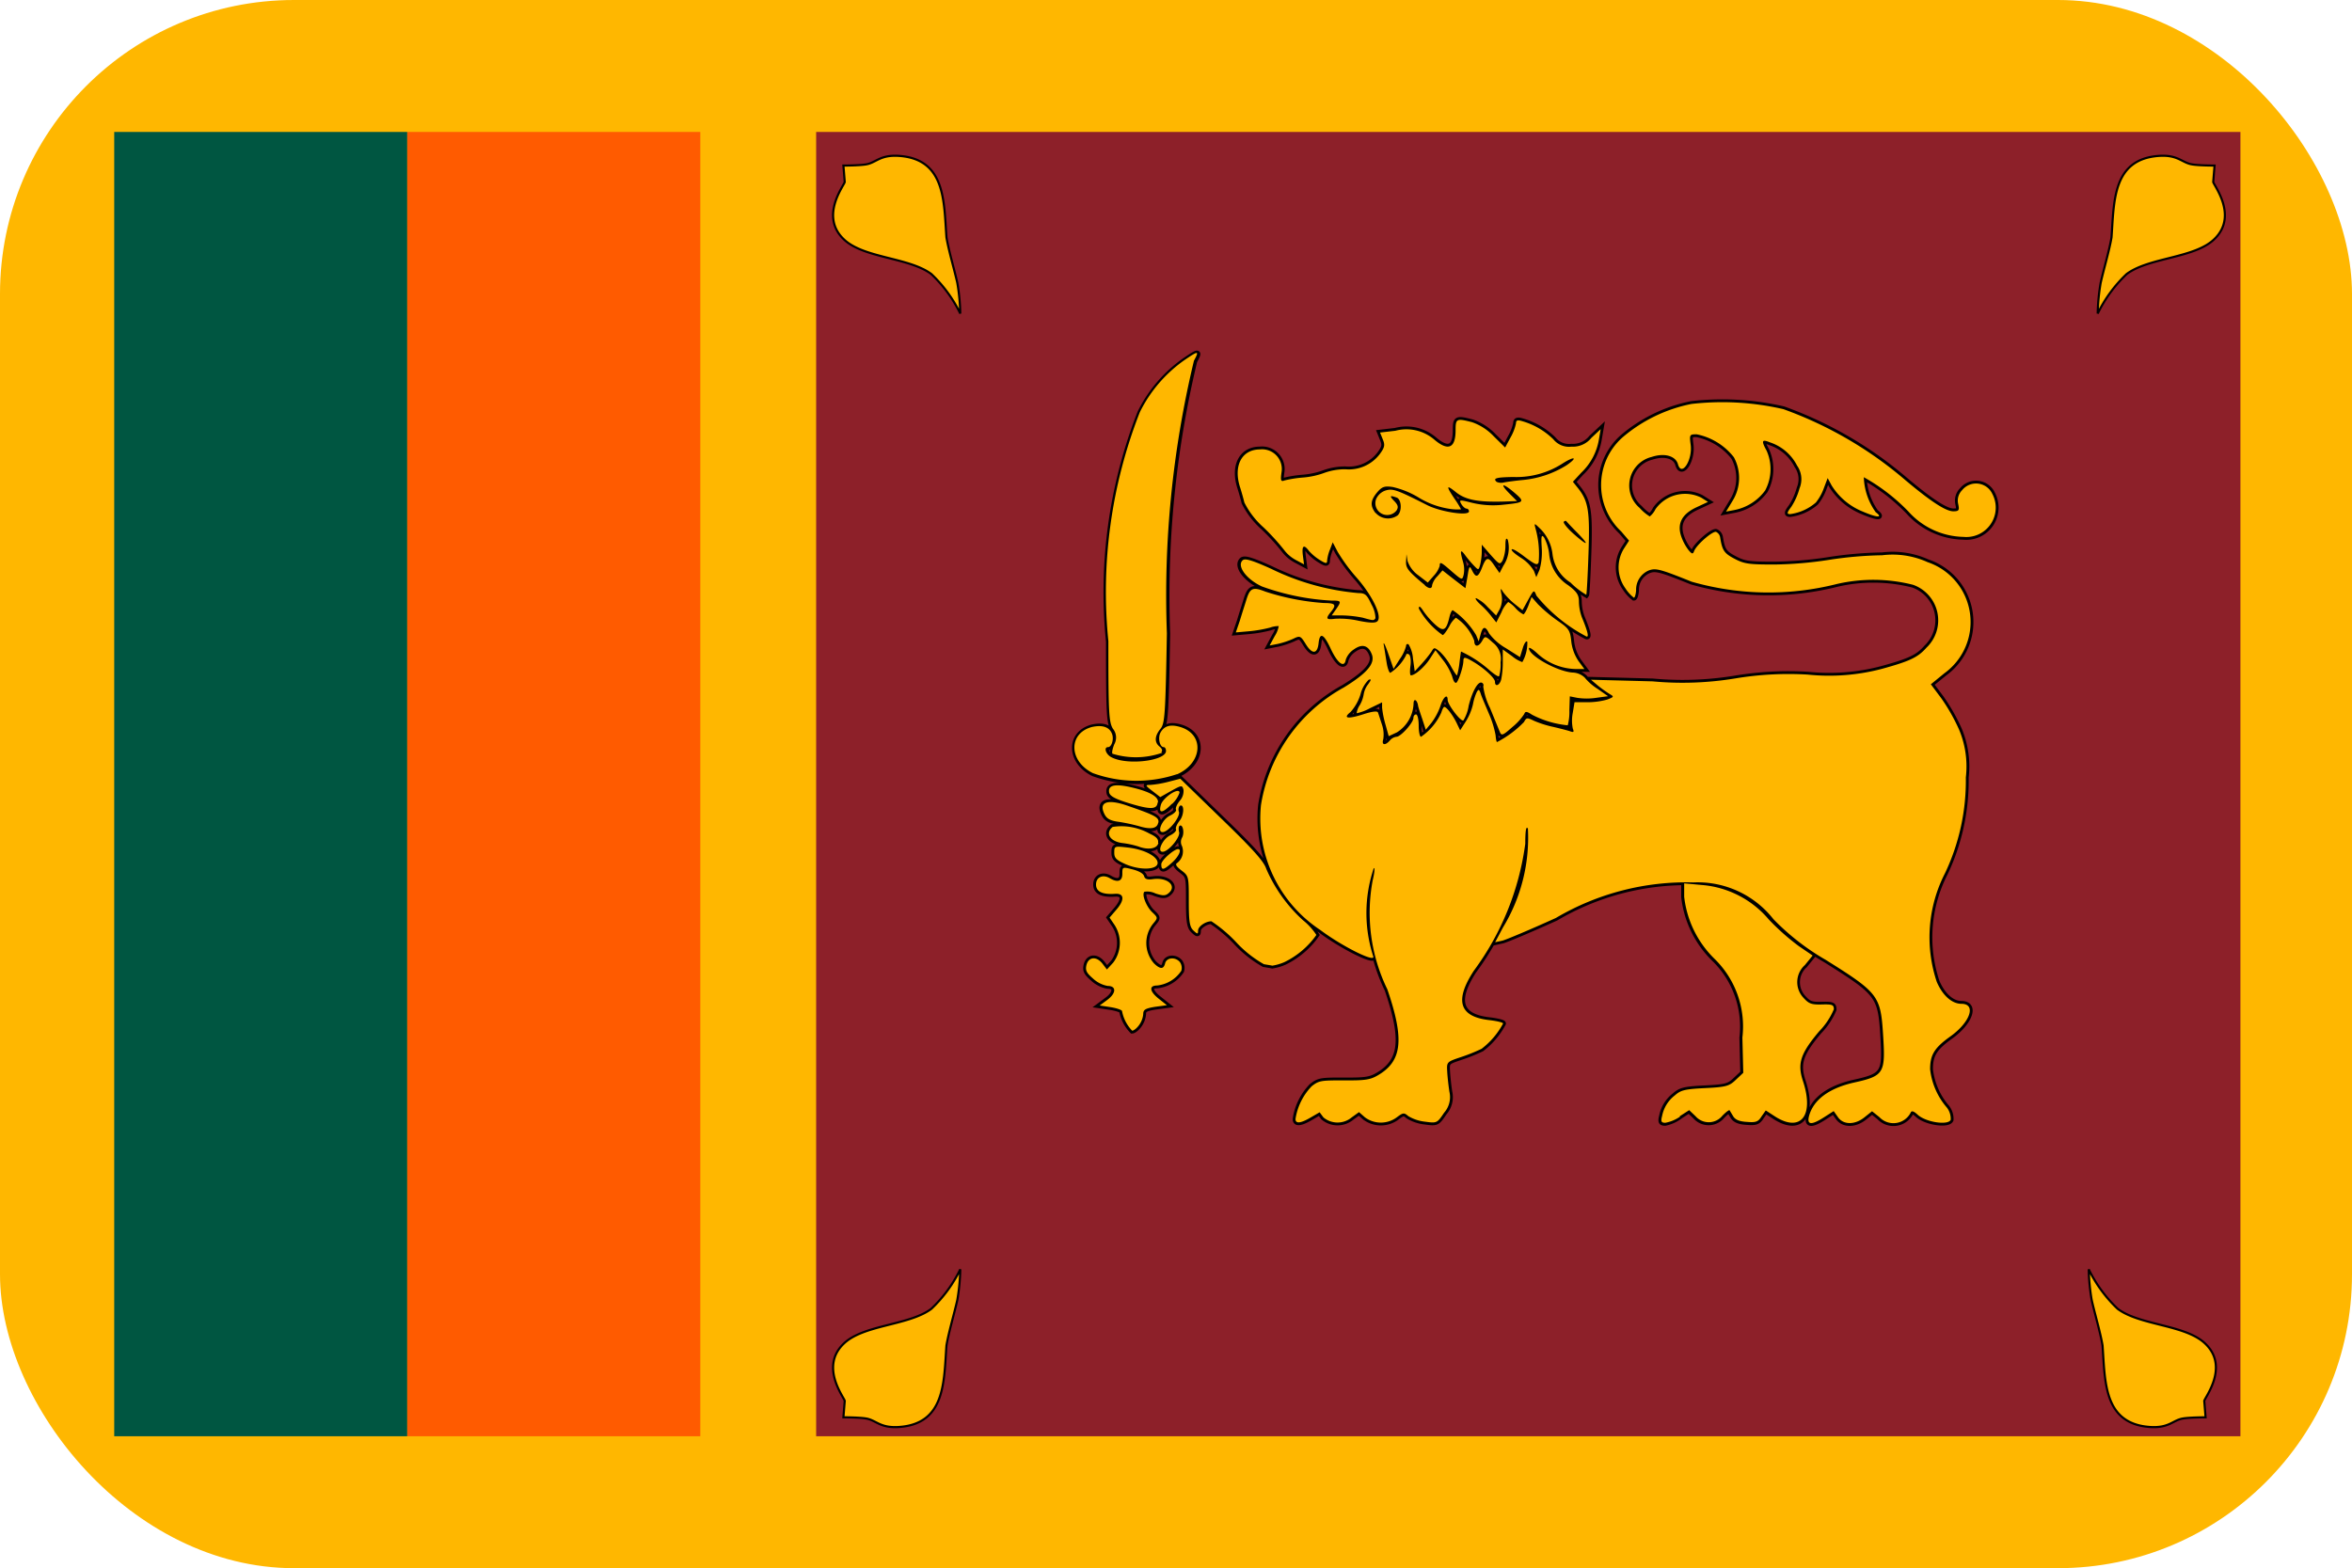
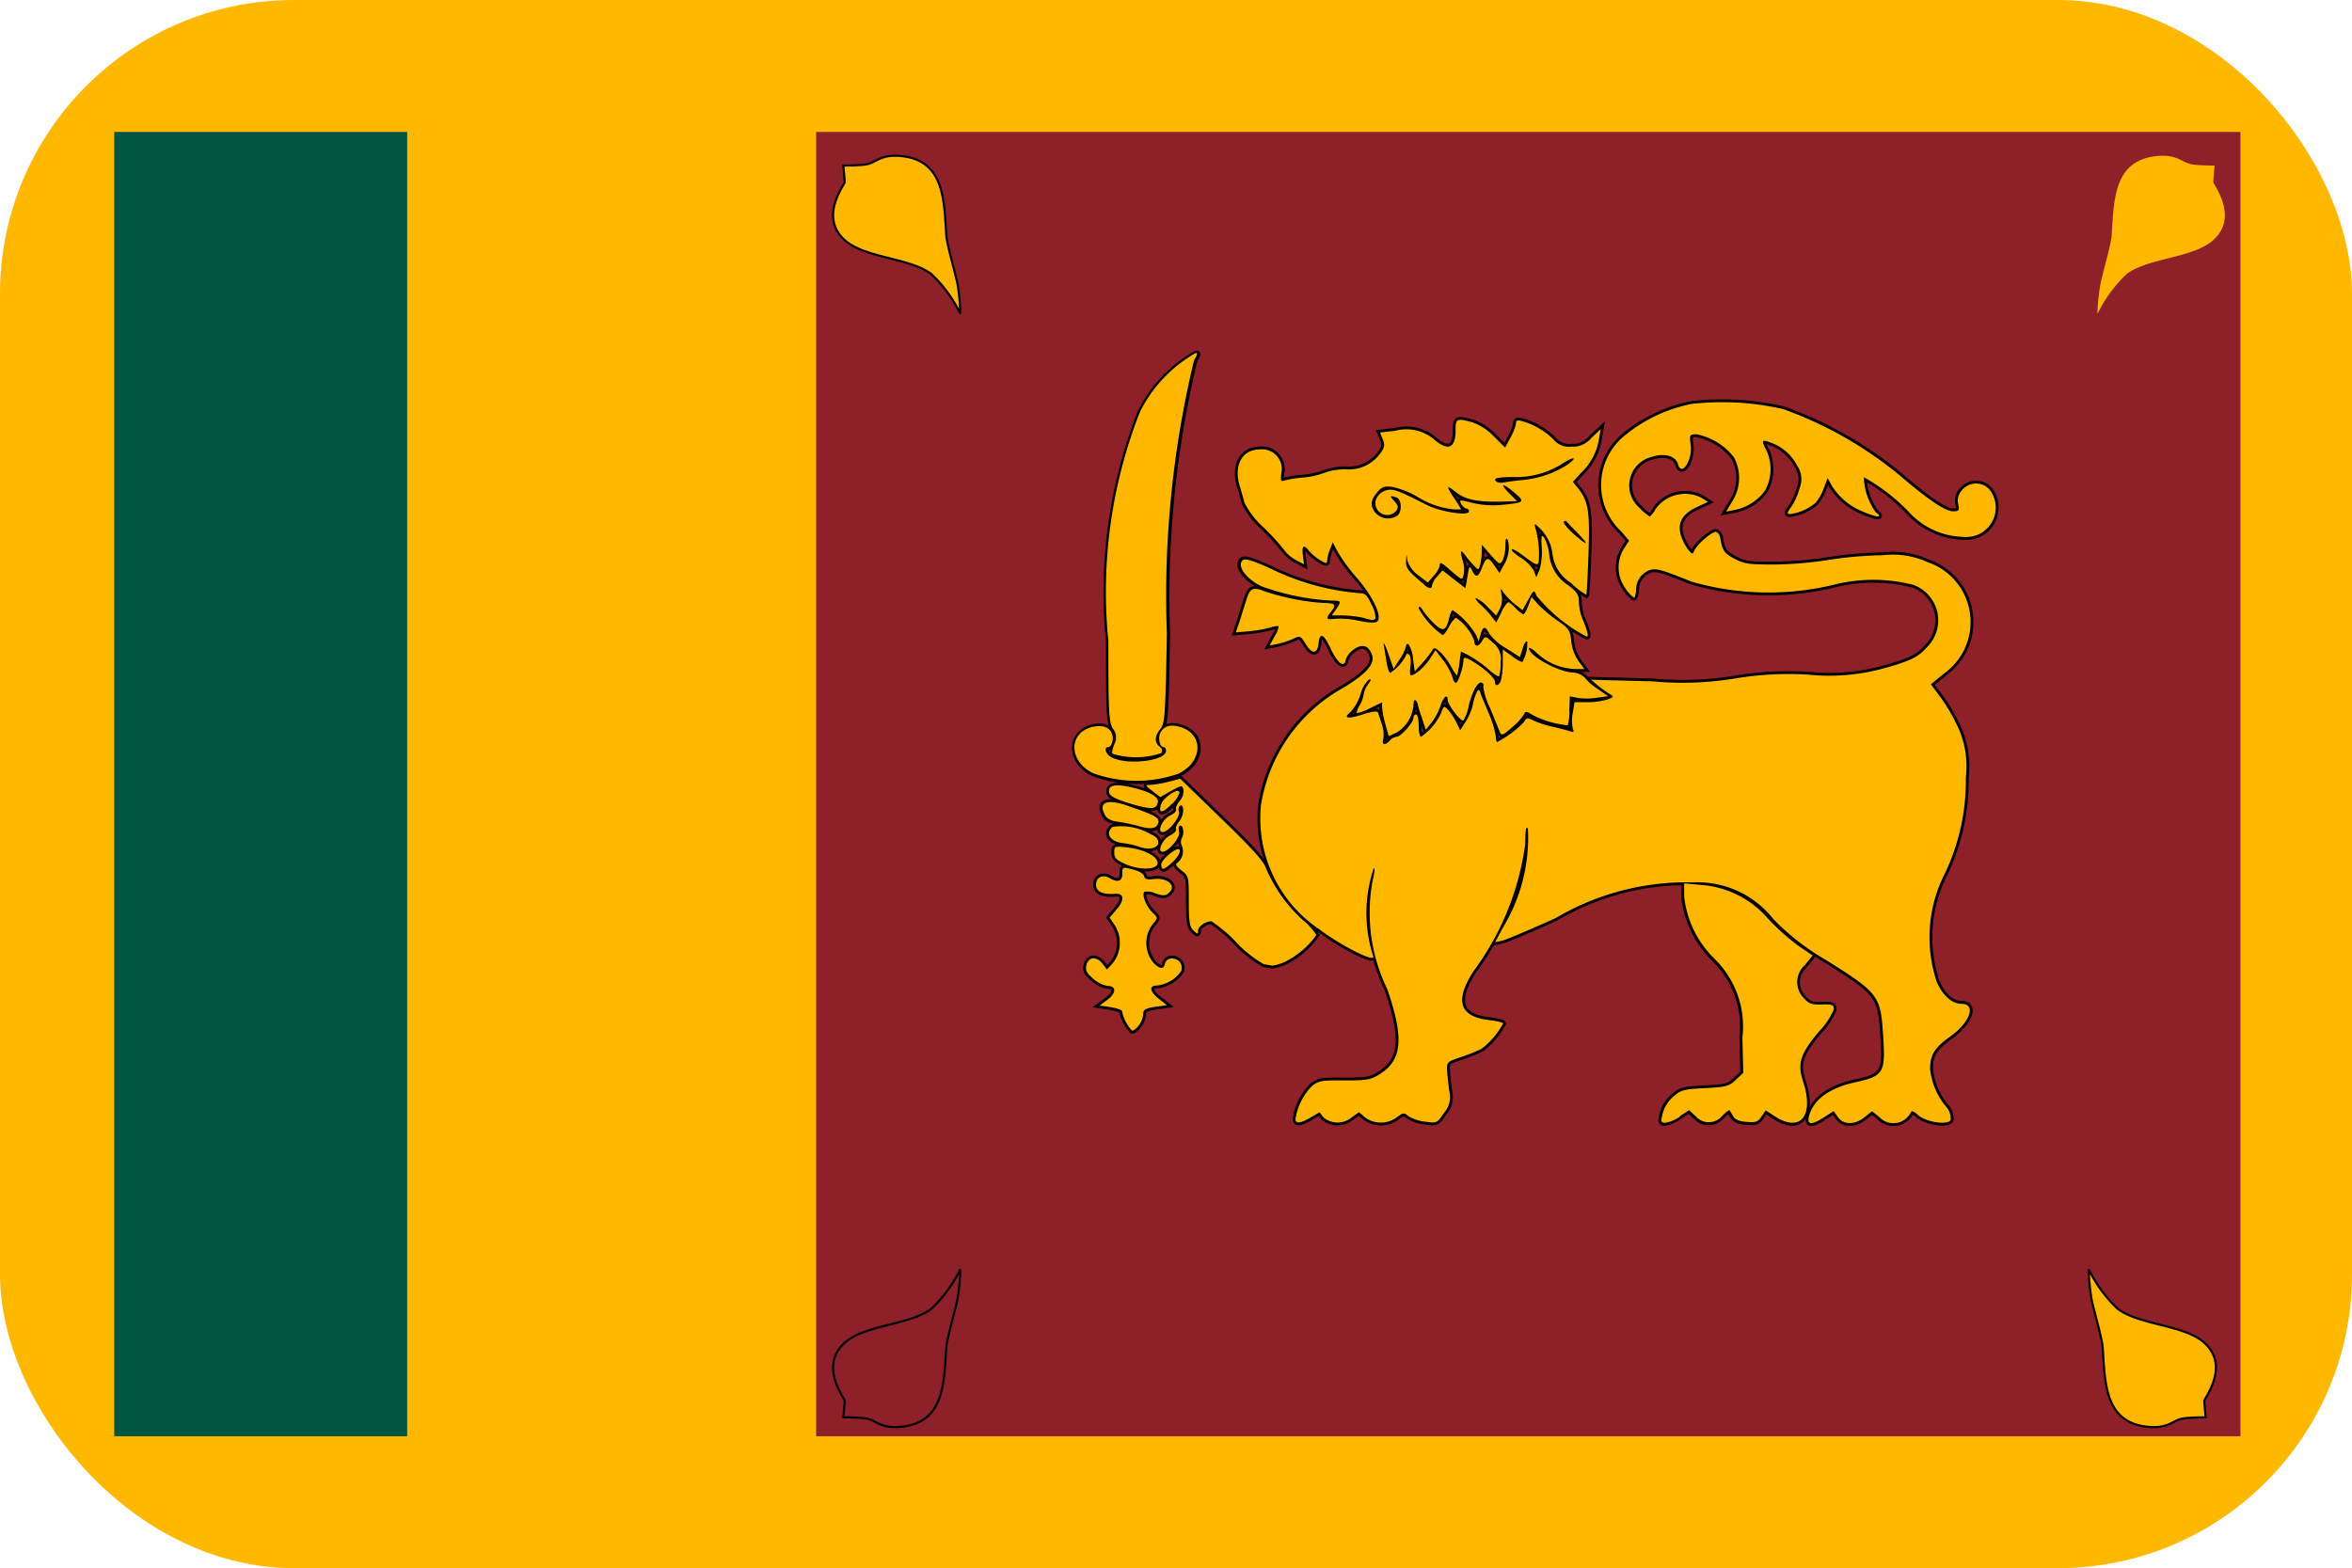
<svg xmlns="http://www.w3.org/2000/svg" width="32" height="21.34" viewBox="0 0 32 21.34">
  <defs>
    <clipPath id="clip-path">
      <rect id="Rectangle_963" data-name="Rectangle 963" width="32" height="21.34" rx="4" fill="#fff" stroke="#707070" stroke-width="1" />
    </clipPath>
    <clipPath id="clip-path-2">
      <rect id="Rectangle_962" data-name="Rectangle 962" width="32" height="21.34" fill="none" />
    </clipPath>
  </defs>
  <g id="sri-lanka" transform="translate(-175 -881.997)">
    <g id="Mask_Group_142" data-name="Mask Group 142" transform="translate(175 881.997)" clip-path="url(#clip-path)">
      <g id="Group_443" data-name="Group 443" transform="translate(0 -0.001)">
        <rect id="Rectangle_958" data-name="Rectangle 958" width="32" height="21.34" fill="#ffb700" />
-         <rect id="Rectangle_959" data-name="Rectangle 959" width="3.988" height="17.75" transform="translate(5.54 1.796)" fill="#ff5b00" />
        <rect id="Rectangle_960" data-name="Rectangle 960" width="3.986" height="17.75" transform="translate(1.554 1.796)" fill="#005641" />
        <rect id="Rectangle_961" data-name="Rectangle 961" width="19.378" height="17.75" transform="translate(11.104 1.796)" fill="#8d2029" />
        <g id="Group_442" data-name="Group 442">
          <g id="Group_441" data-name="Group 441" clip-path="url(#clip-path-2)">
            <path id="Path_12500" data-name="Path 12500" d="M14.209,8.637a1.863,1.863,0,0,0,.394.538c.308.23.936.214,1.2.482.32.318-.024.736-.022.772l.018.222s-.216,0-.308.016c-.136.022-.188.132-.444.116-.638-.042-.614-.618-.65-1.11-.032-.188-.106-.432-.148-.62a2.817,2.817,0,0,1-.044-.416" transform="translate(14.209 8.637)" fill="#ffb700" />
            <path id="Path_12501" data-name="Path 12501" d="M14.209,8.637a1.863,1.863,0,0,0,.394.538c.308.23.936.214,1.2.482.32.318-.024.736-.022.772l.018.222s-.216,0-.308.016c-.136.022-.188.132-.444.116-.638-.042-.614-.618-.65-1.11-.032-.188-.106-.432-.148-.62A2.817,2.817,0,0,1,14.209,8.637Z" transform="translate(14.209 8.637)" fill="none" stroke="#000" stroke-width="0.029" />
            <path id="Path_12502" data-name="Path 12502" d="M7.4,3.208a1.863,1.863,0,0,0-.394-.538c-.308-.23-.936-.214-1.2-.482-.32-.318.024-.736.022-.772l-.018-.222s.216,0,.308-.016c.136-.022.188-.132.444-.116.638.042.614.618.65,1.11.032.188.106.432.148.62a2.817,2.817,0,0,1,.044.416" transform="translate(5.665 1.06)" fill="#ffb700" />
            <path id="Path_12503" data-name="Path 12503" d="M7.4,3.208a1.863,1.863,0,0,0-.394-.538c-.308-.23-.936-.214-1.2-.482-.32-.318.024-.736.022-.772l-.018-.222s.216,0,.308-.016c.136-.022.188-.132.444-.116.638.042.614.618.65,1.11.032.188.106.432.148.62A2.817,2.817,0,0,1,7.4,3.208Z" transform="translate(5.665 1.06)" fill="none" stroke="#000" stroke-width="0.029" />
            <path id="Path_12504" data-name="Path 12504" d="M14.27,3.208a1.863,1.863,0,0,1,.394-.538c.308-.23.936-.214,1.2-.482.32-.318-.024-.736-.022-.772l.018-.222s-.216,0-.306-.016c-.138-.022-.19-.132-.446-.116-.638.042-.614.618-.65,1.11-.032.188-.106.432-.148.62a2.817,2.817,0,0,0-.044.416" transform="translate(14.27 1.06)" fill="#ffb700" />
-             <path id="Path_12505" data-name="Path 12505" d="M14.27,3.208a1.863,1.863,0,0,1,.394-.538c.308-.23.936-.214,1.2-.482.32-.318-.024-.736-.022-.772l.018-.222s-.216,0-.306-.016c-.138-.022-.19-.132-.446-.116-.638.042-.614.618-.65,1.11-.032.188-.106.432-.148.62A2.817,2.817,0,0,0,14.27,3.208Z" transform="translate(14.27 1.06)" fill="none" stroke="#000" stroke-width="0.029" />
-             <path id="Path_12506" data-name="Path 12506" d="M7.4,8.637a1.863,1.863,0,0,1-.394.538c-.308.23-.936.214-1.2.482-.32.318.024.736.022.772l-.018.222s.216,0,.308.016c.136.022.188.132.444.116.638-.042.614-.618.65-1.11.032-.188.106-.432.148-.62A2.817,2.817,0,0,0,7.4,8.637" transform="translate(5.665 8.637)" fill="#ffb700" />
            <path id="Path_12507" data-name="Path 12507" d="M7.4,8.637a1.863,1.863,0,0,1-.394.538c-.308.23-.936.214-1.2.482-.32.318.024.736.022.772l-.018.222s.216,0,.308.016c.136.022.188.132.444.116.638-.042.614-.618.65-1.11.032-.188.106-.432.148-.62A2.817,2.817,0,0,0,7.4,8.637Z" transform="translate(5.665 8.637)" fill="none" stroke="#000" stroke-width="0.029" />
            <path id="Path_12508" data-name="Path 12508" d="M10.52,12.8l.12-.07.052.07a.3.3,0,0,0,.384,0l.1-.072.082.072a.363.363,0,0,0,.43,0c.088-.066.1-.068.158-.018a.559.559,0,0,0,.228.076c.162.022.164.02.26-.122a.321.321,0,0,0,.072-.284c-.012-.076-.026-.2-.03-.274-.008-.134-.006-.134.19-.2a2.431,2.431,0,0,0,.278-.112,1.056,1.056,0,0,0,.292-.344c0-.014-.084-.034-.186-.046-.41-.046-.478-.264-.212-.672a3.738,3.738,0,0,0,.7-1.728c0-.184.012-.246.036-.206a2.351,2.351,0,0,1-.34,1.346l-.106.2.1-.022c.054-.014.382-.152.726-.308a3.5,3.5,0,0,1,1.872-.484,1.31,1.31,0,0,1,1.088.5,3.25,3.25,0,0,0,.712.554c.716.448.746.488.78,1.014s.016.564-.388.654c-.344.076-.562.236-.62.46-.03.12.034.124.208.012l.128-.082.058.082c.074.108.232.108.364,0l.1-.08.1.08a.263.263,0,0,0,.426-.062c.012-.03.042-.02.1.034.116.1.412.142.444.064a.25.25,0,0,0-.052-.166.96.96,0,0,1-.228-.522c0-.194.056-.29.278-.448.27-.194.352-.442.148-.442-.128,0-.256-.112-.336-.3a1.91,1.91,0,0,1,.114-1.48,2.936,2.936,0,0,0,.282-1.3,1.293,1.293,0,0,0-.094-.656,2.56,2.56,0,0,0-.24-.422l-.142-.19.184-.15a.86.86,0,0,0-.228-1.512,1.152,1.152,0,0,0-.618-.094,5.221,5.221,0,0,0-.732.064,5.232,5.232,0,0,1-.734.062c-.35,0-.41-.008-.546-.08s-.164-.11-.192-.284a.1.1,0,0,0-.056-.08c-.048-.014-.27.178-.3.264-.016.042-.03.038-.076-.018a.673.673,0,0,1-.1-.19c-.056-.17.012-.3.212-.392l.154-.072-.092-.058a.493.493,0,0,0-.622.156.3.3,0,0,1-.078.1.622.622,0,0,1-.138-.116.4.4,0,0,1,.164-.694c.174-.058.326-.014.358.1.048.176.2-.056.172-.266-.018-.138-.014-.142.082-.142a.857.857,0,0,1,.506.312.592.592,0,0,1-.018.594l-.088.146.116-.022a.679.679,0,0,0,.416-.266.617.617,0,0,0,.02-.54c-.076-.138-.066-.16.046-.114a.637.637,0,0,1,.368.316.322.322,0,0,1,.034.308.893.893,0,0,1-.112.252c-.062.082-.064.1-.016.1a.665.665,0,0,0,.35-.158.684.684,0,0,0,.11-.2l.05-.132.054.1a.888.888,0,0,0,.42.354c.2.086.286.09.18.01a.865.865,0,0,1-.162-.476,2.6,2.6,0,0,1,.608.468A1.033,1.033,0,0,0,19.4,4.9a.4.4,0,0,0,.392-.586.244.244,0,0,0-.412-.048.2.2,0,0,0-.052.186c.018.084.012.1-.066.1-.1,0-.3-.128-.65-.422a5.3,5.3,0,0,0-1.662-.968A3.687,3.687,0,0,0,15.7,3.091a2.061,2.061,0,0,0-.94.456.867.867,0,0,0-.016,1.28l.106.124-.072.112A.487.487,0,0,0,14.8,5.6a.51.51,0,0,0,.116.128c.012,0,.026-.046.03-.1a.283.283,0,0,1,.174-.272c.094-.034.154-.018.582.154a3.8,3.8,0,0,0,1.972.032,2.194,2.194,0,0,1,1.04.01.513.513,0,0,1,.182.856c-.116.132-.228.184-.606.288a2.809,2.809,0,0,1-1.008.078,4.415,4.415,0,0,0-.986.052,4.4,4.4,0,0,1-1.126.04l-.838-.022.092.078a1.621,1.621,0,0,0,.162.116c.062.036.06.04-.034.076a1,1,0,0,1-.272.036h-.172l-.024.146a.545.545,0,0,0,0,.21c.02.05.014.058-.04.038-.036-.012-.138-.038-.224-.058a1.43,1.43,0,0,1-.26-.082c-.1-.048-.106-.046-.14.016a1.413,1.413,0,0,1-.366.272c-.008,0-.016-.042-.02-.094a1.35,1.35,0,0,0-.094-.3c-.046-.11-.1-.232-.11-.27-.02-.056-.028-.058-.052-.016a.7.7,0,0,0-.052.168.769.769,0,0,1-.1.236l-.074.116-.048-.1c-.052-.106-.136-.218-.168-.218-.01,0-.028.034-.04.076a.8.8,0,0,1-.276.33c-.018,0-.032-.068-.032-.152s-.016-.152-.036-.152-.036.022-.036.048c0,.064-.172.256-.23.256a.143.143,0,0,0-.09.05c-.064.074-.116.064-.09-.016a.416.416,0,0,0-.018-.2c-.022-.068-.046-.142-.054-.164s-.07-.018-.2.024c-.212.068-.282.056-.174-.03a.647.647,0,0,0,.136-.24.417.417,0,0,1,.112-.2c.038-.012.036,0-.01.064a.3.3,0,0,0-.058.132.428.428,0,0,1-.054.15.246.246,0,0,0-.042.11.647.647,0,0,0,.18-.068l.166-.08v.072a1.3,1.3,0,0,0,.046.23l.044.158.112-.052a.483.483,0,0,0,.226-.39c0-.072.042-.062.06.016,0,.022.03.108.058.19l.048.148.078-.094a.855.855,0,0,0,.12-.224c.038-.126.1-.178.1-.088,0,.066.18.3.214.28a.539.539,0,0,0,.072-.2c.05-.2.13-.342.182-.312a.036.036,0,0,1,.016.048.933.933,0,0,0,.092.294c.06.146.12.294.134.326.022.056.042.048.17-.066a.77.77,0,0,0,.162-.178c.014-.038.032-.038.106.01a1.319,1.319,0,0,0,.486.144.712.712,0,0,0,.022-.206l.006-.188.1.02a.872.872,0,0,0,.26,0l.16-.022-.142-.1a.724.724,0,0,1-.176-.154.249.249,0,0,0-.168-.068c-.212-.018-.59-.23-.59-.33,0-.02.052.012.116.072a.794.794,0,0,0,.51.21h.128l-.078-.106a.587.587,0,0,1-.1-.27c-.016-.152-.032-.176-.19-.284a2.029,2.029,0,0,1-.262-.22l-.088-.1-.044.118c-.026.066-.056.118-.068.118a.373.373,0,0,1-.106-.084.409.409,0,0,0-.1-.084.392.392,0,0,0-.092.14l-.07.138L12.992,6a1.2,1.2,0,0,0-.158-.174c-.056-.05-.086-.092-.064-.092a.508.508,0,0,1,.154.118l.118.118.048-.086a.317.317,0,0,0,.026-.194c-.02-.094-.016-.1.02-.04a.9.9,0,0,0,.152.158l.112.09.078-.142c.078-.14.078-.14.112-.056a2.176,2.176,0,0,0,.674.552c.046.026.026-.06-.056-.258a.653.653,0,0,1-.04-.21c0-.094-.026-.136-.146-.226a.566.566,0,0,1-.26-.436.637.637,0,0,0-.068-.214c-.036-.044-.042-.02-.032.14a.884.884,0,0,1-.03.3l-.044.1-.032-.084a.533.533,0,0,0-.178-.18c-.08-.052-.136-.1-.124-.114s.092.036.182.106c.136.1.166.116.184.07a1.28,1.28,0,0,0-.042-.458c-.022-.082-.02-.082.082.02a.577.577,0,0,1,.148.322.532.532,0,0,0,.246.392,1.05,1.05,0,0,0,.214.166c.006-.008.02-.258.03-.558.02-.574,0-.712-.14-.89l-.072-.09.112-.122a.808.808,0,0,0,.242-.454l.024-.14-.126.118a.323.323,0,0,1-.272.12.273.273,0,0,1-.246-.1,1,1,0,0,0-.428-.248c-.06-.018-.08-.01-.08.03a.654.654,0,0,1-.074.192l-.074.138-.156-.154a.74.74,0,0,0-.292-.19c-.214-.056-.226-.05-.226.11,0,.242-.1.288-.29.126a.583.583,0,0,0-.53-.12l-.208.024.038.094c.032.078.024.11-.042.2a.528.528,0,0,1-.468.206.835.835,0,0,0-.278.046,1.092,1.092,0,0,1-.294.066,1.6,1.6,0,0,0-.256.04c-.05.02-.056,0-.04-.112a.268.268,0,0,0-.294-.31c-.25,0-.366.226-.268.522.018.058.044.148.056.2a1.133,1.133,0,0,0,.262.34,2.961,2.961,0,0,1,.282.31.487.487,0,0,0,.152.13l.116.062-.016-.122c-.016-.134.012-.156.084-.06a.671.671,0,0,0,.146.122c.084.052.1.052.1.008a.553.553,0,0,1,.038-.148l.038-.1.068.13a2.388,2.388,0,0,0,.266.36c.212.246.342.52.274.584-.026.026-.1.024-.252-.006a1.189,1.189,0,0,0-.322-.028c-.124.016-.134,0-.058-.094S10.86,5.8,10.7,5.8a3.287,3.287,0,0,1-.8-.156c-.168-.066-.206-.05-.256.11-.022.072-.064.2-.09.288L9.5,6.2l.182-.016a1.8,1.8,0,0,0,.286-.05.319.319,0,0,1,.116-.02.382.382,0,0,1-.056.138l-.068.126.112-.022a1.125,1.125,0,0,0,.21-.07c.09-.044.1-.04.17.074.088.142.158.136.174-.014s.068-.132.164.074.188.268.206.15a.277.277,0,0,1,.112-.14c.11-.078.194-.056.242.068s-.062.256-.382.452a2.224,2.224,0,0,0-1.126,1.6,1.818,1.818,0,0,0,.808,1.7c.29.218.748.448.72.36a1.919,1.919,0,0,1,.006-1.2c.018-.018.012.056-.014.164a2.379,2.379,0,0,0,.2,1.484c.234.684.2.976-.128,1.168-.106.062-.174.072-.46.07-.308,0-.342,0-.442.08a.82.82,0,0,0-.22.446C10.312,12.889,10.382,12.881,10.52,12.8Zm2.506-5.928c0-.05-.146-.184-.294-.272-.116-.068-.134-.07-.136-.014,0,.084-.074.3-.1.3s-.04-.042-.054-.092a.84.84,0,0,0-.126-.222l-.1-.13-.078.12c-.074.112-.2.222-.256.222-.014,0-.016-.058-.006-.13s0-.14-.02-.154-.04-.01-.04.01a.622.622,0,0,1-.214.24c-.014,0-.036-.056-.048-.126s-.028-.18-.04-.246.014-.02.056.1l.076.218.084-.132a.553.553,0,0,0,.086-.178c0-.024.014-.034.034-.024a.429.429,0,0,1,.06.194l.024.174.092-.1a1.624,1.624,0,0,0,.134-.166c.038-.064.04-.064.118,0a.854.854,0,0,1,.15.2c.04.072.076.126.082.12a1,1,0,0,0,.032-.164c.01-.084.02-.156.022-.16a1.6,1.6,0,0,1,.38.248c.066.058.128.1.138.088a.586.586,0,0,0,.02-.19.275.275,0,0,0-.106-.268c-.1-.092-.106-.092-.144-.024-.05.088-.108.088-.108,0A.652.652,0,0,0,12.494,6a.336.336,0,0,0-.09.118c-.038.066-.078.12-.09.118a1.081,1.081,0,0,1-.324-.36c0-.044.018-.034.066.04a1.092,1.092,0,0,0,.164.184c.106.094.144.072.186-.108.012-.052.032-.094.046-.094a1.075,1.075,0,0,1,.318.34l.034.084.026-.094c.03-.114.066-.118.116-.014a.742.742,0,0,0,.228.2l.192.122.038-.122c.02-.068.048-.106.062-.086a.535.535,0,0,1-.068.276.443.443,0,0,1-.138-.08l-.128-.092V6.6a1.171,1.171,0,0,1-.022.242C13.088,6.923,13.026,6.945,13.026,6.873Zm-.952-1.314c-.228-.19-.262-.232-.258-.322l.006-.1.014.092a.4.4,0,0,0,.146.194l.13.1.08-.092a.349.349,0,0,0,.082-.136c0-.06.014-.056.166.078.138.118.14.12.16.042a.367.367,0,0,0-.01-.178c-.044-.154-.034-.176.032-.084a1.53,1.53,0,0,0,.122.144c.056.058.06.058.08-.016a.8.8,0,0,0,.022-.174l0-.1.122.14c.116.13.126.136.162.074a.539.539,0,0,0,.038-.2c0-.092.01-.114.032-.08a.438.438,0,0,1-.06.352l-.052.1L13.024,5.3c-.088-.134-.116-.132-.172.012s-.086.148-.138.044c-.034-.07-.04-.06-.062.082l-.028.16-.156-.12-.156-.122-.07.08a.27.27,0,0,0-.072.122c0,.05-.04.052-.1,0m2.018-.706c-.082-.074-.138-.146-.126-.158s.028-.016.034-.008.072.08.15.158c.178.182.142.186-.058.008M11.4,4.575c-.074-.1-.07-.168.022-.28.066-.078.1-.09.212-.074a1.2,1.2,0,0,1,.354.144,1.115,1.115,0,0,0,.4.15.69.69,0,0,0,.176.01,1.234,1.234,0,0,0-.09-.146c-.116-.174-.112-.194.02-.088s.3.138.656.128l.176-.006-.1-.1c-.142-.142-.1-.154.06-.018s.138.138-.174.17a1.224,1.224,0,0,1-.394-.028c-.176-.044-.184-.044-.15.016.02.034.052.062.07.062a.036.036,0,0,1,.034.038c0,.066-.382.008-.566-.084-.418-.212-.47-.23-.57-.2a.214.214,0,0,0-.128.118.161.161,0,0,0,.278.154c.028-.044.022-.074-.03-.128-.07-.072-.062-.082.032-.048.066.024.076.184.014.242a.225.225,0,0,1-.3-.034m1.646-.422c-.052-.048-.01-.062.224-.066a1.161,1.161,0,0,0,.674-.184c.166-.106.212-.084.054.024a1.366,1.366,0,0,1-.586.2c-.106.01-.226.026-.266.034a.15.15,0,0,1-.1-.008m2.49,8.634.13-.084.088.084a.238.238,0,0,0,.362-.006c.048-.05.092-.084.1-.076l.048.08c.028.048.084.072.186.078.122.01.154,0,.2-.074l.058-.082.126.082c.35.224.536-.012.38-.482-.078-.238-.036-.372.22-.676a.965.965,0,0,0,.2-.3c0-.062-.02-.07-.164-.066s-.178-.012-.25-.092a.311.311,0,0,1,.02-.444l.106-.13-.188-.128a3.142,3.142,0,0,1-.41-.364,1.332,1.332,0,0,0-.91-.468l-.24-.022v.182a1.4,1.4,0,0,0,.412.844,1.285,1.285,0,0,1,.38,1.072l.012.48-.1.094c-.09.086-.13.1-.418.114s-.334.03-.414.1a.465.465,0,0,0-.172.278c-.02.076-.012.094.044.094a.515.515,0,0,0,.2-.084M8.184,11.543a.3.3,0,0,0,.056-.148c0-.06.026-.078.16-.1l.162-.022-.108-.086c-.128-.1-.14-.182-.026-.182a.454.454,0,0,0,.33-.2.138.138,0,0,0-.02-.12c-.062-.072-.18-.062-.2.018s-.064.086-.152,0a.42.42,0,0,1-.006-.546c.06-.072.06-.076-.018-.15s-.146-.24-.106-.278a.254.254,0,0,1,.148.022c.1.034.138.034.178,0,.124-.1-.01-.22-.206-.194-.08.012-.112,0-.124-.04s-.078-.072-.156-.092c-.14-.036-.14-.034-.14.062s-.06.124-.174.056c-.094-.054-.184-.012-.184.088s.094.138.26.126c.128-.008.132.086.01.224l-.086.1.068.1a.447.447,0,0,1-.018.512l-.086.094-.058-.076c-.08-.106-.19-.1-.22.014-.018.074,0,.108.09.186a.393.393,0,0,0,.2.1c.12,0,.116.1-.01.192l-.1.074L7.8,11.3c.084.014.152.038.152.054a.523.523,0,0,0,.138.266C8.112,11.619,8.154,11.585,8.184,11.543Zm1.976-.856a1.142,1.142,0,0,0,.436-.37.846.846,0,0,0-.182-.2,2.038,2.038,0,0,1-.5-.7c-.032-.1-.182-.268-.606-.678l-.564-.548-.162.042a1.426,1.426,0,0,1-.242.042c-.076,0-.076.006.026.084l.106.082.148-.084c.144-.08.15-.08.168-.016a.2.2,0,0,1-.052.152c-.038.046-.06.1-.05.118s-.024.054-.082.082c-.106.052-.18.224-.1.224s.242-.206.222-.274a.086.086,0,0,1,.01-.082c.066-.038.062.124,0,.2-.038.048-.06.1-.05.118s-.024.056-.082.084c-.1.05-.18.222-.1.222s.244-.2.224-.268c-.01-.038-.006-.078.008-.086.044-.026.068.1.032.162a.12.12,0,0,0,0,.116.2.2,0,0,1-.068.23c-.028.016-.008.048.06.1.1.076.1.084.1.418,0,.28.012.352.064.4s.062.054.062,0,.1-.126.182-.126a1.889,1.889,0,0,1,.336.284,1.556,1.556,0,0,0,.378.3c.046.008.1.016.114.02A.681.681,0,0,0,10.16,10.687ZM8.436,9.337c0-.09-.186-.186-.408-.21-.178-.02-.182-.02-.182.07,0,.074.028.1.152.156.2.088.438.078.438-.016m.2-.008c.09-.082.132-.18.078-.18s-.228.15-.228.206c0,.088.03.082.15-.026m-.194-.266c.008-.05-.024-.084-.118-.126a.779.779,0,0,0-.5-.09c-.106.086-.036.2.138.22a1.211,1.211,0,0,1,.212.046c.134.052.26.03.272-.05m0-.272c.012-.072-.034-.1-.412-.23-.282-.1-.408-.054-.318.118.032.06.084.086.2.1a2.538,2.538,0,0,1,.268.058c.158.048.248.032.26-.05m.19-.254a.385.385,0,0,0,.1-.152c0-.082-.226.064-.254.166-.034.122.022.116.15-.014m-.19-.018c.014-.082-.124-.156-.394-.214-.2-.042-.284-.018-.27.074.008.05.074.088.26.146.3.092.39.092.4-.006m.264-.384c.346-.152.376-.54.05-.642-.136-.042-.222-.02-.274.072-.04.07-.012.2.042.2.018,0,.032.022.032.052,0,.134-.526.2-.742.086-.076-.038-.11-.138-.046-.138.046,0,.08-.1.056-.174-.034-.1-.132-.132-.276-.1-.324.086-.316.466.014.628a1.739,1.739,0,0,0,1.144.014m-.214-.3c.02-.018.01-.048-.022-.074-.074-.058-.07-.144.01-.242.06-.074.068-.184.088-1.3a13.709,13.709,0,0,1,.368-3.71c.074-.138.064-.14-.13-.008a1.884,1.884,0,0,0-.606.708,6.7,6.7,0,0,0-.428,3.116c0,.974.006,1.1.062,1.192a.188.188,0,0,1,.018.212c-.024.06-.036.118-.024.128A1.079,1.079,0,0,0,8.5,7.837m2.9-1.83a.4.4,0,0,0-.054-.186c-.062-.134-.086-.156-.176-.156a3.357,3.357,0,0,1-1.188-.33c-.266-.12-.358-.146-.39-.116-.082.078.054.26.264.356a3.284,3.284,0,0,0,.944.192c.138,0,.14.006.062.12l-.058.082.156,0a1.579,1.579,0,0,1,.264.03C11.374,6.041,11.376,6.041,11.4,6.007Z" transform="translate(7.314 2.407)" />
            <path id="Path_12509" data-name="Path 12509" d="M10.52,12.8l.12-.07.052.07a.3.3,0,0,0,.384,0l.1-.072.082.072a.363.363,0,0,0,.43,0c.088-.066.1-.068.158-.018a.559.559,0,0,0,.228.076c.162.022.164.02.26-.122a.321.321,0,0,0,.072-.284c-.012-.076-.026-.2-.03-.274-.008-.134-.006-.134.19-.2a2.431,2.431,0,0,0,.278-.112,1.056,1.056,0,0,0,.292-.344c0-.014-.084-.034-.186-.046-.41-.046-.478-.264-.212-.672a3.738,3.738,0,0,0,.7-1.728c0-.184.012-.246.036-.206a2.351,2.351,0,0,1-.34,1.346l-.106.2.1-.022c.054-.014.382-.152.726-.308a3.5,3.5,0,0,1,1.872-.484,1.31,1.31,0,0,1,1.088.5,3.25,3.25,0,0,0,.712.554c.716.448.746.488.78,1.014s.016.564-.388.654c-.344.076-.562.236-.62.46-.03.12.034.124.208.012l.128-.082.058.082c.074.108.232.108.364,0l.1-.08.1.08a.263.263,0,0,0,.426-.062c.012-.03.042-.02.1.034.116.1.412.142.444.064a.25.25,0,0,0-.052-.166.96.96,0,0,1-.228-.522c0-.194.056-.29.278-.448.27-.194.352-.442.148-.442-.128,0-.256-.112-.336-.3a1.91,1.91,0,0,1,.114-1.48,2.936,2.936,0,0,0,.282-1.3,1.293,1.293,0,0,0-.094-.656,2.56,2.56,0,0,0-.24-.422l-.142-.19.184-.15a.86.86,0,0,0-.228-1.512,1.152,1.152,0,0,0-.618-.094,5.221,5.221,0,0,0-.732.064,5.232,5.232,0,0,1-.734.062c-.35,0-.41-.008-.546-.08s-.164-.11-.192-.284a.1.1,0,0,0-.056-.08c-.048-.014-.27.178-.3.264-.016.042-.03.038-.076-.018a.673.673,0,0,1-.1-.19c-.056-.17.012-.3.212-.392l.154-.072-.092-.058a.493.493,0,0,0-.622.156.3.3,0,0,1-.078.1.622.622,0,0,1-.138-.116.4.4,0,0,1,.164-.694c.174-.058.326-.014.358.1.048.176.2-.056.172-.266-.018-.138-.014-.142.082-.142a.857.857,0,0,1,.506.312.592.592,0,0,1-.018.594l-.088.146.116-.022a.679.679,0,0,0,.416-.266.617.617,0,0,0,.02-.54c-.076-.138-.066-.16.046-.114a.637.637,0,0,1,.368.316.322.322,0,0,1,.034.308.893.893,0,0,1-.112.252c-.062.082-.064.1-.016.1a.665.665,0,0,0,.35-.158.684.684,0,0,0,.11-.2l.05-.132.054.1a.888.888,0,0,0,.42.354c.2.086.286.09.18.01a.865.865,0,0,1-.162-.476,2.6,2.6,0,0,1,.608.468A1.033,1.033,0,0,0,19.4,4.9a.4.4,0,0,0,.392-.586.244.244,0,0,0-.412-.048.2.2,0,0,0-.052.186c.018.084.012.1-.066.1-.1,0-.3-.128-.65-.422a5.3,5.3,0,0,0-1.662-.968A3.687,3.687,0,0,0,15.7,3.091a2.061,2.061,0,0,0-.94.456.867.867,0,0,0-.016,1.28l.106.124-.072.112A.487.487,0,0,0,14.8,5.6a.51.51,0,0,0,.116.128c.012,0,.026-.046.03-.1a.283.283,0,0,1,.174-.272c.094-.034.154-.018.582.154a3.8,3.8,0,0,0,1.972.032,2.194,2.194,0,0,1,1.04.01.513.513,0,0,1,.182.856c-.116.132-.228.184-.606.288a2.809,2.809,0,0,1-1.008.078,4.415,4.415,0,0,0-.986.052,4.4,4.4,0,0,1-1.126.04l-.838-.022.092.078a1.621,1.621,0,0,0,.162.116c.062.036.06.04-.034.076a1,1,0,0,1-.272.036h-.172l-.024.146a.545.545,0,0,0,0,.21c.02.05.014.058-.04.038-.036-.012-.138-.038-.224-.058a1.43,1.43,0,0,1-.26-.082c-.1-.048-.106-.046-.14.016a1.413,1.413,0,0,1-.366.272c-.008,0-.016-.042-.02-.094a1.35,1.35,0,0,0-.094-.3c-.046-.11-.1-.232-.11-.27-.02-.056-.028-.058-.052-.016a.7.7,0,0,0-.052.168.769.769,0,0,1-.1.236l-.074.116-.048-.1c-.052-.106-.136-.218-.168-.218-.01,0-.028.034-.04.076a.8.8,0,0,1-.276.33c-.018,0-.032-.068-.032-.152s-.016-.152-.036-.152-.036.022-.036.048c0,.064-.172.256-.23.256a.143.143,0,0,0-.09.05c-.064.074-.116.064-.09-.016a.416.416,0,0,0-.018-.2c-.022-.068-.046-.142-.054-.164s-.07-.018-.2.024c-.212.068-.282.056-.174-.03a.647.647,0,0,0,.136-.24.417.417,0,0,1,.112-.2c.038-.012.036,0-.01.064a.3.3,0,0,0-.058.132.428.428,0,0,1-.054.15.246.246,0,0,0-.042.11.647.647,0,0,0,.18-.068l.166-.08v.072a1.3,1.3,0,0,0,.046.23l.044.158.112-.052a.483.483,0,0,0,.226-.39c0-.072.042-.062.06.016,0,.022.03.108.058.19l.048.148.078-.094a.855.855,0,0,0,.12-.224c.038-.126.1-.178.1-.088,0,.066.18.3.214.28a.539.539,0,0,0,.072-.2c.05-.2.13-.342.182-.312a.036.036,0,0,1,.016.048.933.933,0,0,0,.092.294c.06.146.12.294.134.326.022.056.042.048.17-.066a.77.77,0,0,0,.162-.178c.014-.038.032-.038.106.01a1.319,1.319,0,0,0,.486.144.712.712,0,0,0,.022-.206l.006-.188.1.02a.872.872,0,0,0,.26,0l.16-.022-.142-.1a.724.724,0,0,1-.176-.154.249.249,0,0,0-.168-.068c-.212-.018-.59-.23-.59-.33,0-.02.052.012.116.072a.794.794,0,0,0,.51.21h.128l-.078-.106a.587.587,0,0,1-.1-.27c-.016-.152-.032-.176-.19-.284a2.029,2.029,0,0,1-.262-.22l-.088-.1-.044.118c-.026.066-.056.118-.068.118a.373.373,0,0,1-.106-.084.409.409,0,0,0-.1-.084.392.392,0,0,0-.092.14l-.07.138L12.992,6a1.2,1.2,0,0,0-.158-.174c-.056-.05-.086-.092-.064-.092a.508.508,0,0,1,.154.118l.118.118.048-.086a.317.317,0,0,0,.026-.194c-.02-.094-.016-.1.02-.04a.9.9,0,0,0,.152.158l.112.09.078-.142c.078-.14.078-.14.112-.056a2.176,2.176,0,0,0,.674.552c.046.026.026-.06-.056-.258a.653.653,0,0,1-.04-.21c0-.094-.026-.136-.146-.226a.566.566,0,0,1-.26-.436.637.637,0,0,0-.068-.214c-.036-.044-.042-.02-.032.14a.884.884,0,0,1-.03.3l-.044.1-.032-.084a.533.533,0,0,0-.178-.18c-.08-.052-.136-.1-.124-.114s.092.036.182.106c.136.1.166.116.184.07a1.28,1.28,0,0,0-.042-.458c-.022-.082-.02-.082.082.02a.577.577,0,0,1,.148.322.532.532,0,0,0,.246.392,1.05,1.05,0,0,0,.214.166c.006-.008.02-.258.03-.558.02-.574,0-.712-.14-.89l-.072-.09.112-.122a.808.808,0,0,0,.242-.454l.024-.14-.126.118a.323.323,0,0,1-.272.12.273.273,0,0,1-.246-.1,1,1,0,0,0-.428-.248c-.06-.018-.08-.01-.08.03a.654.654,0,0,1-.074.192l-.074.138-.156-.154a.74.74,0,0,0-.292-.19c-.214-.056-.226-.05-.226.11,0,.242-.1.288-.29.126a.583.583,0,0,0-.53-.12l-.208.024.038.094c.032.078.024.11-.042.2a.528.528,0,0,1-.468.206.835.835,0,0,0-.278.046,1.092,1.092,0,0,1-.294.066,1.6,1.6,0,0,0-.256.04c-.05.02-.056,0-.04-.112a.268.268,0,0,0-.294-.31c-.25,0-.366.226-.268.522.018.058.044.148.056.2a1.133,1.133,0,0,0,.262.34,2.961,2.961,0,0,1,.282.31.487.487,0,0,0,.152.13l.116.062-.016-.122c-.016-.134.012-.156.084-.06a.671.671,0,0,0,.146.122c.084.052.1.052.1.008a.553.553,0,0,1,.038-.148l.038-.1.068.13a2.388,2.388,0,0,0,.266.36c.212.246.342.52.274.584-.026.026-.1.024-.252-.006a1.189,1.189,0,0,0-.322-.028c-.124.016-.134,0-.058-.094S10.86,5.8,10.7,5.8a3.287,3.287,0,0,1-.8-.156c-.168-.066-.206-.05-.256.11-.022.072-.064.2-.09.288L9.5,6.2l.182-.016a1.8,1.8,0,0,0,.286-.05.319.319,0,0,1,.116-.02.382.382,0,0,1-.056.138l-.068.126.112-.022a1.125,1.125,0,0,0,.21-.07c.09-.044.1-.04.17.074.088.142.158.136.174-.014s.068-.132.164.074.188.268.206.15a.277.277,0,0,1,.112-.14c.11-.078.194-.056.242.068s-.062.256-.382.452a2.224,2.224,0,0,0-1.126,1.6,1.818,1.818,0,0,0,.808,1.7c.29.218.748.448.72.36a1.919,1.919,0,0,1,.006-1.2c.018-.018.012.056-.014.164a2.379,2.379,0,0,0,.2,1.484c.234.684.2.976-.128,1.168-.106.062-.174.072-.46.07-.308,0-.342,0-.442.08a.82.82,0,0,0-.22.446C10.312,12.889,10.382,12.881,10.52,12.8Zm2.506-5.928c0-.05-.146-.184-.294-.272-.116-.068-.134-.07-.136-.014,0,.084-.074.3-.1.3s-.04-.042-.054-.092a.84.84,0,0,0-.126-.222l-.1-.13-.078.12c-.074.112-.2.222-.256.222-.014,0-.016-.058-.006-.13s0-.14-.02-.154-.04-.01-.04.01a.622.622,0,0,1-.214.24c-.014,0-.036-.056-.048-.126s-.028-.18-.04-.246.014-.02.056.1l.076.218.084-.132a.553.553,0,0,0,.086-.178c0-.024.014-.034.034-.024a.429.429,0,0,1,.06.194l.024.174.092-.1a1.624,1.624,0,0,0,.134-.166c.038-.064.04-.064.118,0a.854.854,0,0,1,.15.2c.04.072.076.126.082.12a1,1,0,0,0,.032-.164c.01-.084.02-.156.022-.16a1.6,1.6,0,0,1,.38.248c.066.058.128.1.138.088a.586.586,0,0,0,.02-.19.275.275,0,0,0-.106-.268c-.1-.092-.106-.092-.144-.024-.05.088-.108.088-.108,0A.652.652,0,0,0,12.494,6a.336.336,0,0,0-.09.118c-.038.066-.078.12-.09.118a1.081,1.081,0,0,1-.324-.36c0-.044.018-.034.066.04a1.092,1.092,0,0,0,.164.184c.106.094.144.072.186-.108.012-.052.032-.094.046-.094a1.075,1.075,0,0,1,.318.34l.034.084.026-.094c.03-.114.066-.118.116-.014a.742.742,0,0,0,.228.2l.192.122.038-.122c.02-.068.048-.106.062-.086a.535.535,0,0,1-.068.276.443.443,0,0,1-.138-.08l-.128-.092V6.6a1.171,1.171,0,0,1-.022.242C13.088,6.923,13.026,6.945,13.026,6.873Zm-.952-1.314c-.228-.19-.262-.232-.258-.322l.006-.1.014.092a.4.4,0,0,0,.146.194l.13.1.08-.092a.349.349,0,0,0,.082-.136c0-.06.014-.056.166.078.138.118.14.12.16.042a.367.367,0,0,0-.01-.178c-.044-.154-.034-.176.032-.084a1.53,1.53,0,0,0,.122.144c.056.058.06.058.08-.016a.8.8,0,0,0,.022-.174l0-.1.122.14c.116.13.126.136.162.074a.539.539,0,0,0,.038-.2c0-.092.01-.114.032-.08a.438.438,0,0,1-.06.352l-.052.1L13.024,5.3c-.088-.134-.116-.132-.172.012s-.086.148-.138.044c-.034-.07-.04-.06-.062.082l-.028.16-.156-.12-.156-.122-.07.08a.27.27,0,0,0-.072.122C12.168,5.6,12.13,5.607,12.074,5.559Zm2.018-.706c-.082-.074-.138-.146-.126-.158s.028-.016.034-.008.072.08.15.158C14.328,5.027,14.292,5.031,14.092,4.853ZM11.4,4.575c-.074-.1-.07-.168.022-.28.066-.078.1-.09.212-.074a1.2,1.2,0,0,1,.354.144,1.115,1.115,0,0,0,.4.15.69.69,0,0,0,.176.01,1.234,1.234,0,0,0-.09-.146c-.116-.174-.112-.194.02-.088s.3.138.656.128l.176-.006-.1-.1c-.142-.142-.1-.154.06-.018s.138.138-.174.17a1.224,1.224,0,0,1-.394-.028c-.176-.044-.184-.044-.15.016.02.034.052.062.07.062a.036.036,0,0,1,.034.038c0,.066-.382.008-.566-.084-.418-.212-.47-.23-.57-.2a.214.214,0,0,0-.128.118.161.161,0,0,0,.278.154c.028-.044.022-.074-.03-.128-.07-.072-.062-.082.032-.048.066.024.076.184.014.242A.225.225,0,0,1,11.4,4.575Zm1.646-.422c-.052-.048-.01-.062.224-.066a1.161,1.161,0,0,0,.674-.184c.166-.106.212-.084.054.024a1.366,1.366,0,0,1-.586.2c-.106.01-.226.026-.266.034A.15.15,0,0,1,13.048,4.153Zm2.49,8.634.13-.084.088.084a.238.238,0,0,0,.362-.006c.048-.05.092-.084.1-.076l.048.08c.028.048.084.072.186.078.122.01.154,0,.2-.074l.058-.082.126.082c.35.224.536-.012.38-.482-.078-.238-.036-.372.22-.676a.965.965,0,0,0,.2-.3c0-.062-.02-.07-.164-.066s-.178-.012-.25-.092a.311.311,0,0,1,.02-.444l.106-.13-.188-.128a3.142,3.142,0,0,1-.41-.364,1.332,1.332,0,0,0-.91-.468l-.24-.022v.182a1.4,1.4,0,0,0,.412.844,1.285,1.285,0,0,1,.38,1.072l.012.48-.1.094c-.09.086-.13.1-.418.114s-.334.03-.414.1a.465.465,0,0,0-.172.278c-.02.076-.012.094.044.094A.515.515,0,0,0,15.538,12.787ZM8.184,11.543a.3.3,0,0,0,.056-.148c0-.06.026-.078.16-.1l.162-.022-.108-.086c-.128-.1-.14-.182-.026-.182a.454.454,0,0,0,.33-.2.138.138,0,0,0-.02-.12c-.062-.072-.18-.062-.2.018s-.064.086-.152,0a.42.42,0,0,1-.006-.546c.06-.072.06-.076-.018-.15s-.146-.24-.106-.278a.254.254,0,0,1,.148.022c.1.034.138.034.178,0,.124-.1-.01-.22-.206-.194-.08.012-.112,0-.124-.04s-.078-.072-.156-.092c-.14-.036-.14-.034-.14.062s-.06.124-.174.056c-.094-.054-.184-.012-.184.088s.094.138.26.126c.128-.008.132.086.01.224l-.086.1.068.1a.447.447,0,0,1-.018.512l-.086.094-.058-.076c-.08-.106-.19-.1-.22.014-.018.074,0,.108.09.186a.393.393,0,0,0,.2.1c.12,0,.116.1-.01.192l-.1.074L7.8,11.3c.084.014.152.038.152.054a.523.523,0,0,0,.138.266C8.112,11.619,8.154,11.585,8.184,11.543Zm1.976-.856a1.142,1.142,0,0,0,.436-.37.846.846,0,0,0-.182-.2,2.038,2.038,0,0,1-.5-.7c-.032-.1-.182-.268-.606-.678l-.564-.548-.162.042a1.426,1.426,0,0,1-.242.042c-.076,0-.076.006.026.084l.106.082.148-.084c.144-.08.15-.08.168-.016a.2.2,0,0,1-.052.152c-.038.046-.06.1-.05.118s-.024.054-.082.082c-.106.052-.18.224-.1.224s.242-.206.222-.274a.086.086,0,0,1,.01-.082c.066-.038.062.124,0,.2-.038.048-.06.1-.05.118s-.024.056-.082.084c-.1.05-.18.222-.1.222s.244-.2.224-.268c-.01-.038-.006-.078.008-.086.044-.026.068.1.032.162a.12.12,0,0,0,0,.116.2.2,0,0,1-.068.23c-.028.016-.008.048.06.1.1.076.1.084.1.418,0,.28.012.352.064.4s.062.054.062,0,.1-.126.182-.126a1.889,1.889,0,0,1,.336.284,1.556,1.556,0,0,0,.378.3c.046.008.1.016.114.02A.681.681,0,0,0,10.16,10.687ZM8.436,9.337c0-.09-.186-.186-.408-.21-.178-.02-.182-.02-.182.07,0,.074.028.1.152.156C8.2,9.441,8.436,9.431,8.436,9.337Zm.2-.008c.09-.082.132-.18.078-.18s-.228.15-.228.206C8.49,9.443,8.52,9.437,8.64,9.329Zm-.194-.266c.008-.05-.024-.084-.118-.126a.779.779,0,0,0-.5-.09c-.106.086-.036.2.138.22a1.211,1.211,0,0,1,.212.046C8.308,9.165,8.434,9.143,8.446,9.063Zm0-.272c.012-.072-.034-.1-.412-.23-.282-.1-.408-.054-.318.118.032.06.084.086.2.1a2.538,2.538,0,0,1,.268.058C8.344,8.889,8.434,8.873,8.446,8.791Zm.19-.254a.385.385,0,0,0,.1-.152c0-.082-.226.064-.254.166C8.452,8.673,8.508,8.667,8.636,8.537Zm-.19-.018c.014-.082-.124-.156-.394-.214-.2-.042-.284-.018-.27.074.008.05.074.088.26.146C8.342,8.617,8.432,8.617,8.446,8.519Zm.264-.384c.346-.152.376-.54.05-.642-.136-.042-.222-.02-.274.072-.04.07-.012.2.042.2.018,0,.032.022.032.052,0,.134-.526.2-.742.086-.076-.038-.11-.138-.046-.138.046,0,.08-.1.056-.174-.034-.1-.132-.132-.276-.1-.324.086-.316.466.014.628A1.739,1.739,0,0,0,8.71,8.135Zm-.214-.3c.02-.018.01-.048-.022-.074-.074-.058-.07-.144.01-.242.06-.074.068-.184.088-1.3a13.709,13.709,0,0,1,.368-3.71c.074-.138.064-.14-.13-.008a1.884,1.884,0,0,0-.606.708,6.7,6.7,0,0,0-.428,3.116c0,.974.006,1.1.062,1.192a.188.188,0,0,1,.018.212c-.024.06-.036.118-.024.128A1.079,1.079,0,0,0,8.5,7.837Zm2.9-1.83a.4.4,0,0,0-.054-.186c-.062-.134-.086-.156-.176-.156a3.357,3.357,0,0,1-1.188-.33c-.266-.12-.358-.146-.39-.116-.082.078.054.26.264.356a3.284,3.284,0,0,0,.944.192c.138,0,.14.006.062.12l-.058.082.156,0a1.579,1.579,0,0,1,.264.03C11.374,6.041,11.376,6.041,11.4,6.007Z" transform="translate(7.314 2.407)" fill="none" stroke="#000" stroke-width="0.077" />
            <path id="Path_12510" data-name="Path 12510" d="M10.52,12.8l.12-.07.052.07a.3.3,0,0,0,.384,0l.1-.072.082.072a.363.363,0,0,0,.43,0c.088-.066.1-.068.158-.018a.559.559,0,0,0,.228.076c.162.022.164.02.26-.122a.321.321,0,0,0,.072-.284c-.012-.076-.026-.2-.03-.274-.008-.134-.006-.134.19-.2a2.431,2.431,0,0,0,.278-.112,1.056,1.056,0,0,0,.292-.344c0-.014-.084-.034-.186-.046-.41-.046-.478-.264-.212-.672a3.738,3.738,0,0,0,.7-1.728c0-.184.012-.246.036-.206a2.351,2.351,0,0,1-.34,1.346l-.106.2.1-.022c.054-.014.382-.152.726-.308a3.5,3.5,0,0,1,1.872-.484,1.31,1.31,0,0,1,1.088.5,3.25,3.25,0,0,0,.712.554c.716.448.746.488.78,1.014s.016.564-.388.654c-.344.076-.562.236-.62.46-.03.12.034.124.208.012l.128-.082.058.082c.074.108.232.108.364,0l.1-.08.1.08a.263.263,0,0,0,.426-.062c.012-.03.042-.02.1.034.116.1.412.142.444.064a.25.25,0,0,0-.052-.166.96.96,0,0,1-.228-.522c0-.194.056-.29.278-.448.27-.194.352-.442.148-.442-.128,0-.256-.112-.336-.3a1.91,1.91,0,0,1,.114-1.48,2.936,2.936,0,0,0,.282-1.3,1.293,1.293,0,0,0-.094-.656,2.56,2.56,0,0,0-.24-.422l-.142-.19.184-.15a.86.86,0,0,0-.228-1.512,1.152,1.152,0,0,0-.618-.094,5.221,5.221,0,0,0-.732.064,5.232,5.232,0,0,1-.734.062c-.35,0-.41-.008-.546-.08s-.164-.11-.192-.284a.1.1,0,0,0-.056-.08c-.048-.014-.27.178-.3.264-.016.042-.03.038-.076-.018a.673.673,0,0,1-.1-.19c-.056-.17.012-.3.212-.392l.154-.072-.092-.058a.493.493,0,0,0-.622.156.3.3,0,0,1-.078.1.622.622,0,0,1-.138-.116.4.4,0,0,1,.164-.694c.174-.058.326-.014.358.1.048.176.2-.056.172-.266-.018-.138-.014-.142.082-.142a.857.857,0,0,1,.506.312.592.592,0,0,1-.018.594l-.088.146.116-.022a.679.679,0,0,0,.416-.266.617.617,0,0,0,.02-.54c-.076-.138-.066-.16.046-.114a.637.637,0,0,1,.368.316.322.322,0,0,1,.034.308.893.893,0,0,1-.112.252c-.062.082-.064.1-.016.1a.665.665,0,0,0,.35-.158.684.684,0,0,0,.11-.2l.05-.132.054.1a.888.888,0,0,0,.42.354c.2.086.286.09.18.01a.865.865,0,0,1-.162-.476,2.6,2.6,0,0,1,.608.468A1.033,1.033,0,0,0,19.4,4.9a.4.4,0,0,0,.392-.586.244.244,0,0,0-.412-.048.2.2,0,0,0-.052.186c.018.084.012.1-.066.1-.1,0-.3-.128-.65-.422a5.3,5.3,0,0,0-1.662-.968A3.687,3.687,0,0,0,15.7,3.091a2.061,2.061,0,0,0-.94.456.867.867,0,0,0-.016,1.28l.106.124-.072.112A.487.487,0,0,0,14.8,5.6a.51.51,0,0,0,.116.128c.012,0,.026-.046.03-.1a.283.283,0,0,1,.174-.272c.094-.034.154-.018.582.154a3.8,3.8,0,0,0,1.972.032,2.194,2.194,0,0,1,1.04.01.513.513,0,0,1,.182.856c-.116.132-.228.184-.606.288a2.809,2.809,0,0,1-1.008.078,4.415,4.415,0,0,0-.986.052,4.4,4.4,0,0,1-1.126.04l-.838-.022.092.078a1.621,1.621,0,0,0,.162.116c.062.036.06.04-.034.076a1,1,0,0,1-.272.036h-.172l-.024.146a.545.545,0,0,0,0,.21c.02.05.014.058-.04.038-.036-.012-.138-.038-.224-.058a1.43,1.43,0,0,1-.26-.082c-.1-.048-.106-.046-.14.016a1.413,1.413,0,0,1-.366.272c-.008,0-.016-.042-.02-.094a1.35,1.35,0,0,0-.094-.3c-.046-.11-.1-.232-.11-.27-.02-.056-.028-.058-.052-.016a.7.7,0,0,0-.052.168.769.769,0,0,1-.1.236l-.074.116-.048-.1c-.052-.106-.136-.218-.168-.218-.01,0-.028.034-.04.076a.8.8,0,0,1-.276.33c-.018,0-.032-.068-.032-.152s-.016-.152-.036-.152-.036.022-.036.048c0,.064-.172.256-.23.256a.143.143,0,0,0-.09.05c-.064.074-.116.064-.09-.016a.416.416,0,0,0-.018-.2c-.022-.068-.046-.142-.054-.164s-.07-.018-.2.024c-.212.068-.282.056-.174-.03a.647.647,0,0,0,.136-.24.417.417,0,0,1,.112-.2c.038-.012.036,0-.01.064a.3.3,0,0,0-.058.132.428.428,0,0,1-.054.15.246.246,0,0,0-.042.11.647.647,0,0,0,.18-.068l.166-.08v.072a1.3,1.3,0,0,0,.046.23l.044.158.112-.052a.483.483,0,0,0,.226-.39c0-.072.042-.062.06.016,0,.022.03.108.058.19l.048.148.078-.094a.855.855,0,0,0,.12-.224c.038-.126.1-.178.1-.088,0,.066.18.3.214.28a.539.539,0,0,0,.072-.2c.05-.2.13-.342.182-.312a.036.036,0,0,1,.016.048.933.933,0,0,0,.092.294c.06.146.12.294.134.326.022.056.042.048.17-.066a.77.77,0,0,0,.162-.178c.014-.038.032-.038.106.01a1.319,1.319,0,0,0,.486.144.712.712,0,0,0,.022-.206l.006-.188.1.02a.872.872,0,0,0,.26,0l.16-.022-.142-.1a.724.724,0,0,1-.176-.154.249.249,0,0,0-.168-.068c-.212-.018-.59-.23-.59-.33,0-.02.052.012.116.072a.794.794,0,0,0,.51.21h.128l-.078-.106a.587.587,0,0,1-.1-.27c-.016-.152-.032-.176-.19-.284a2.029,2.029,0,0,1-.262-.22l-.088-.1-.044.118c-.026.066-.056.118-.068.118a.373.373,0,0,1-.106-.084.409.409,0,0,0-.1-.084.392.392,0,0,0-.092.14l-.07.138L12.992,6a1.2,1.2,0,0,0-.158-.174c-.056-.05-.086-.092-.064-.092a.508.508,0,0,1,.154.118l.118.118.048-.086a.317.317,0,0,0,.026-.194c-.02-.094-.016-.1.02-.04a.9.9,0,0,0,.152.158l.112.09.078-.142c.078-.14.078-.14.112-.056a2.176,2.176,0,0,0,.674.552c.046.026.026-.06-.056-.258a.653.653,0,0,1-.04-.21c0-.094-.026-.136-.146-.226a.566.566,0,0,1-.26-.436.637.637,0,0,0-.068-.214c-.036-.044-.042-.02-.032.14a.884.884,0,0,1-.03.3l-.044.1-.032-.084a.533.533,0,0,0-.178-.18c-.08-.052-.136-.1-.124-.114s.092.036.182.106c.136.1.166.116.184.07a1.28,1.28,0,0,0-.042-.458c-.022-.082-.02-.082.082.02a.577.577,0,0,1,.148.322.532.532,0,0,0,.246.392,1.05,1.05,0,0,0,.214.166c.006-.008.02-.258.03-.558.02-.574,0-.712-.14-.89l-.072-.09.112-.122a.808.808,0,0,0,.242-.454l.024-.14-.126.118a.323.323,0,0,1-.272.12.273.273,0,0,1-.246-.1,1,1,0,0,0-.428-.248c-.06-.018-.08-.01-.08.03a.654.654,0,0,1-.074.192l-.074.138-.156-.154a.74.74,0,0,0-.292-.19c-.214-.056-.226-.05-.226.11,0,.242-.1.288-.29.126a.583.583,0,0,0-.53-.12l-.208.024.038.094c.032.078.024.11-.042.2a.528.528,0,0,1-.468.206.835.835,0,0,0-.278.046,1.092,1.092,0,0,1-.294.066,1.6,1.6,0,0,0-.256.04c-.05.02-.056,0-.04-.112a.268.268,0,0,0-.294-.31c-.25,0-.366.226-.268.522.018.058.044.148.056.2a1.133,1.133,0,0,0,.262.34,2.961,2.961,0,0,1,.282.31.487.487,0,0,0,.152.13l.116.062-.016-.122c-.016-.134.012-.156.084-.06a.671.671,0,0,0,.146.122c.084.052.1.052.1.008a.553.553,0,0,1,.038-.148l.038-.1.068.13a2.388,2.388,0,0,0,.266.36c.212.246.342.52.274.584-.026.026-.1.024-.252-.006a1.189,1.189,0,0,0-.322-.028c-.124.016-.134,0-.058-.094S10.86,5.8,10.7,5.8a3.287,3.287,0,0,1-.8-.156c-.168-.066-.206-.05-.256.11-.022.072-.064.2-.09.288L9.5,6.2l.182-.016a1.8,1.8,0,0,0,.286-.05.319.319,0,0,1,.116-.02.382.382,0,0,1-.056.138l-.068.126.112-.022a1.125,1.125,0,0,0,.21-.07c.09-.044.1-.04.17.074.088.142.158.136.174-.014s.068-.132.164.074.188.268.206.15a.277.277,0,0,1,.112-.14c.11-.078.194-.056.242.068s-.062.256-.382.452a2.224,2.224,0,0,0-1.126,1.6,1.818,1.818,0,0,0,.808,1.7c.29.218.748.448.72.36a1.919,1.919,0,0,1,.006-1.2c.018-.018.012.056-.014.164a2.379,2.379,0,0,0,.2,1.484c.234.684.2.976-.128,1.168-.106.062-.174.072-.46.07-.308,0-.342,0-.442.08a.82.82,0,0,0-.22.446C10.312,12.889,10.382,12.881,10.52,12.8Zm2.506-5.928c0-.05-.146-.184-.294-.272-.116-.068-.134-.07-.136-.014,0,.084-.074.3-.1.3s-.04-.042-.054-.092a.84.84,0,0,0-.126-.222l-.1-.13-.078.12c-.074.112-.2.222-.256.222-.014,0-.016-.058-.006-.13s0-.14-.02-.154-.04-.01-.04.01a.622.622,0,0,1-.214.24c-.014,0-.036-.056-.048-.126s-.028-.18-.04-.246.014-.02.056.1l.076.218.084-.132a.553.553,0,0,0,.086-.178c0-.024.014-.034.034-.024a.429.429,0,0,1,.06.194l.024.174.092-.1a1.624,1.624,0,0,0,.134-.166c.038-.064.04-.064.118,0a.854.854,0,0,1,.15.2c.04.072.076.126.082.12a1,1,0,0,0,.032-.164c.01-.084.02-.156.022-.16a1.6,1.6,0,0,1,.38.248c.066.058.128.1.138.088a.586.586,0,0,0,.02-.19.275.275,0,0,0-.106-.268c-.1-.092-.106-.092-.144-.024-.05.088-.108.088-.108,0A.652.652,0,0,0,12.494,6a.336.336,0,0,0-.09.118c-.038.066-.078.12-.09.118a1.081,1.081,0,0,1-.324-.36c0-.044.018-.034.066.04a1.092,1.092,0,0,0,.164.184c.106.094.144.072.186-.108.012-.052.032-.094.046-.094a1.075,1.075,0,0,1,.318.34l.034.084.026-.094c.03-.114.066-.118.116-.014a.742.742,0,0,0,.228.2l.192.122.038-.122c.02-.068.048-.106.062-.086a.535.535,0,0,1-.068.276.443.443,0,0,1-.138-.08l-.128-.092V6.6a1.171,1.171,0,0,1-.022.242C13.088,6.923,13.026,6.945,13.026,6.873Zm-.952-1.314c-.228-.19-.262-.232-.258-.322l.006-.1.014.092a.4.4,0,0,0,.146.194l.13.1.08-.092a.349.349,0,0,0,.082-.136c0-.06.014-.056.166.078.138.118.14.12.16.042a.367.367,0,0,0-.01-.178c-.044-.154-.034-.176.032-.084a1.53,1.53,0,0,0,.122.144c.056.058.06.058.08-.016a.8.8,0,0,0,.022-.174l0-.1.122.14c.116.13.126.136.162.074a.539.539,0,0,0,.038-.2c0-.092.01-.114.032-.08a.438.438,0,0,1-.06.352l-.052.1L13.024,5.3c-.088-.134-.116-.132-.172.012s-.086.148-.138.044c-.034-.07-.04-.06-.062.082l-.028.16-.156-.12-.156-.122-.07.08a.27.27,0,0,0-.072.122c0,.05-.04.052-.1,0m2.018-.706c-.082-.074-.138-.146-.126-.158s.028-.016.034-.008.072.08.15.158c.178.182.142.186-.058.008M11.4,4.575c-.074-.1-.07-.168.022-.28.066-.078.1-.09.212-.074a1.2,1.2,0,0,1,.354.144,1.115,1.115,0,0,0,.4.15.69.69,0,0,0,.176.01,1.234,1.234,0,0,0-.09-.146c-.116-.174-.112-.194.02-.088s.3.138.656.128l.176-.006-.1-.1c-.142-.142-.1-.154.06-.018s.138.138-.174.17a1.224,1.224,0,0,1-.394-.028c-.176-.044-.184-.044-.15.016.02.034.052.062.07.062a.036.036,0,0,1,.034.038c0,.066-.382.008-.566-.084-.418-.212-.47-.23-.57-.2a.214.214,0,0,0-.128.118.161.161,0,0,0,.278.154c.028-.044.022-.074-.03-.128-.07-.072-.062-.082.032-.048.066.024.076.184.014.242a.225.225,0,0,1-.3-.034m1.646-.422c-.052-.048-.01-.062.224-.066a1.161,1.161,0,0,0,.674-.184c.166-.106.212-.084.054.024a1.366,1.366,0,0,1-.586.2c-.106.01-.226.026-.266.034a.15.15,0,0,1-.1-.008m2.49,8.634.13-.084.088.084a.238.238,0,0,0,.362-.006c.048-.05.092-.084.1-.076l.048.08c.028.048.084.072.186.078.122.01.154,0,.2-.074l.058-.082.126.082c.35.224.536-.012.38-.482-.078-.238-.036-.372.22-.676a.965.965,0,0,0,.2-.3c0-.062-.02-.07-.164-.066s-.178-.012-.25-.092a.311.311,0,0,1,.02-.444l.106-.13-.188-.128a3.142,3.142,0,0,1-.41-.364,1.332,1.332,0,0,0-.91-.468l-.24-.022v.182a1.4,1.4,0,0,0,.412.844,1.285,1.285,0,0,1,.38,1.072l.012.48-.1.094c-.09.086-.13.1-.418.114s-.334.03-.414.1a.465.465,0,0,0-.172.278c-.02.076-.012.094.044.094a.515.515,0,0,0,.2-.084M8.184,11.543a.3.3,0,0,0,.056-.148c0-.06.026-.078.16-.1l.162-.022-.108-.086c-.128-.1-.14-.182-.026-.182a.454.454,0,0,0,.33-.2.138.138,0,0,0-.02-.12c-.062-.072-.18-.062-.2.018s-.064.086-.152,0a.42.42,0,0,1-.006-.546c.06-.072.06-.076-.018-.15s-.146-.24-.106-.278a.254.254,0,0,1,.148.022c.1.034.138.034.178,0,.124-.1-.01-.22-.206-.194-.08.012-.112,0-.124-.04s-.078-.072-.156-.092c-.14-.036-.14-.034-.14.062s-.06.124-.174.056c-.094-.054-.184-.012-.184.088s.094.138.26.126c.128-.008.132.086.01.224l-.086.1.068.1a.447.447,0,0,1-.018.512l-.086.094-.058-.076c-.08-.106-.19-.1-.22.014-.018.074,0,.108.09.186a.393.393,0,0,0,.2.1c.12,0,.116.1-.01.192l-.1.074L7.8,11.3c.084.014.152.038.152.054a.523.523,0,0,0,.138.266C8.112,11.619,8.154,11.585,8.184,11.543Zm1.976-.856a1.142,1.142,0,0,0,.436-.37.846.846,0,0,0-.182-.2,2.038,2.038,0,0,1-.5-.7c-.032-.1-.182-.268-.606-.678l-.564-.548-.162.042a1.426,1.426,0,0,1-.242.042c-.076,0-.076.006.026.084l.106.082.148-.084c.144-.08.15-.08.168-.016a.2.2,0,0,1-.052.152c-.038.046-.06.1-.05.118s-.024.054-.082.082c-.106.052-.18.224-.1.224s.242-.206.222-.274a.086.086,0,0,1,.01-.082c.066-.038.062.124,0,.2-.038.048-.06.1-.05.118s-.024.056-.082.084c-.1.05-.18.222-.1.222s.244-.2.224-.268c-.01-.038-.006-.078.008-.086.044-.026.068.1.032.162a.12.12,0,0,0,0,.116.2.2,0,0,1-.068.23c-.028.016-.008.048.06.1.1.076.1.084.1.418,0,.28.012.352.064.4s.062.054.062,0,.1-.126.182-.126a1.889,1.889,0,0,1,.336.284,1.556,1.556,0,0,0,.378.3c.046.008.1.016.114.02A.681.681,0,0,0,10.16,10.687ZM8.436,9.337c0-.09-.186-.186-.408-.21-.178-.02-.182-.02-.182.07,0,.074.028.1.152.156.2.088.438.078.438-.016m.2-.008c.09-.082.132-.18.078-.18s-.228.15-.228.206c0,.088.03.082.15-.026m-.194-.266c.008-.05-.024-.084-.118-.126a.779.779,0,0,0-.5-.09c-.106.086-.036.2.138.22a1.211,1.211,0,0,1,.212.046c.134.052.26.03.272-.05m0-.272c.012-.072-.034-.1-.412-.23-.282-.1-.408-.054-.318.118.032.06.084.086.2.1a2.538,2.538,0,0,1,.268.058c.158.048.248.032.26-.05m.19-.254a.385.385,0,0,0,.1-.152c0-.082-.226.064-.254.166-.034.122.022.116.15-.014m-.19-.018c.014-.082-.124-.156-.394-.214-.2-.042-.284-.018-.27.074.008.05.074.088.26.146.3.092.39.092.4-.006m.264-.384c.346-.152.376-.54.05-.642-.136-.042-.222-.02-.274.072-.04.07-.012.2.042.2.018,0,.032.022.032.052,0,.134-.526.2-.742.086-.076-.038-.11-.138-.046-.138.046,0,.08-.1.056-.174-.034-.1-.132-.132-.276-.1-.324.086-.316.466.014.628a1.739,1.739,0,0,0,1.144.014m-.214-.3c.02-.018.01-.048-.022-.074-.074-.058-.07-.144.01-.242.06-.074.068-.184.088-1.3a13.709,13.709,0,0,1,.368-3.71c.074-.138.064-.14-.13-.008a1.884,1.884,0,0,0-.606.708,6.7,6.7,0,0,0-.428,3.116c0,.974.006,1.1.062,1.192a.188.188,0,0,1,.018.212c-.024.06-.036.118-.024.128A1.079,1.079,0,0,0,8.5,7.837m2.9-1.83a.4.4,0,0,0-.054-.186c-.062-.134-.086-.156-.176-.156a3.357,3.357,0,0,1-1.188-.33c-.266-.12-.358-.146-.39-.116-.082.078.054.26.264.356a3.284,3.284,0,0,0,.944.192c.138,0,.14.006.062.12l-.058.082.156,0a1.579,1.579,0,0,1,.264.03C11.374,6.041,11.376,6.041,11.4,6.007Z" transform="translate(7.314 2.407)" fill="#ffb700" />
          </g>
        </g>
      </g>
    </g>
  </g>
</svg>